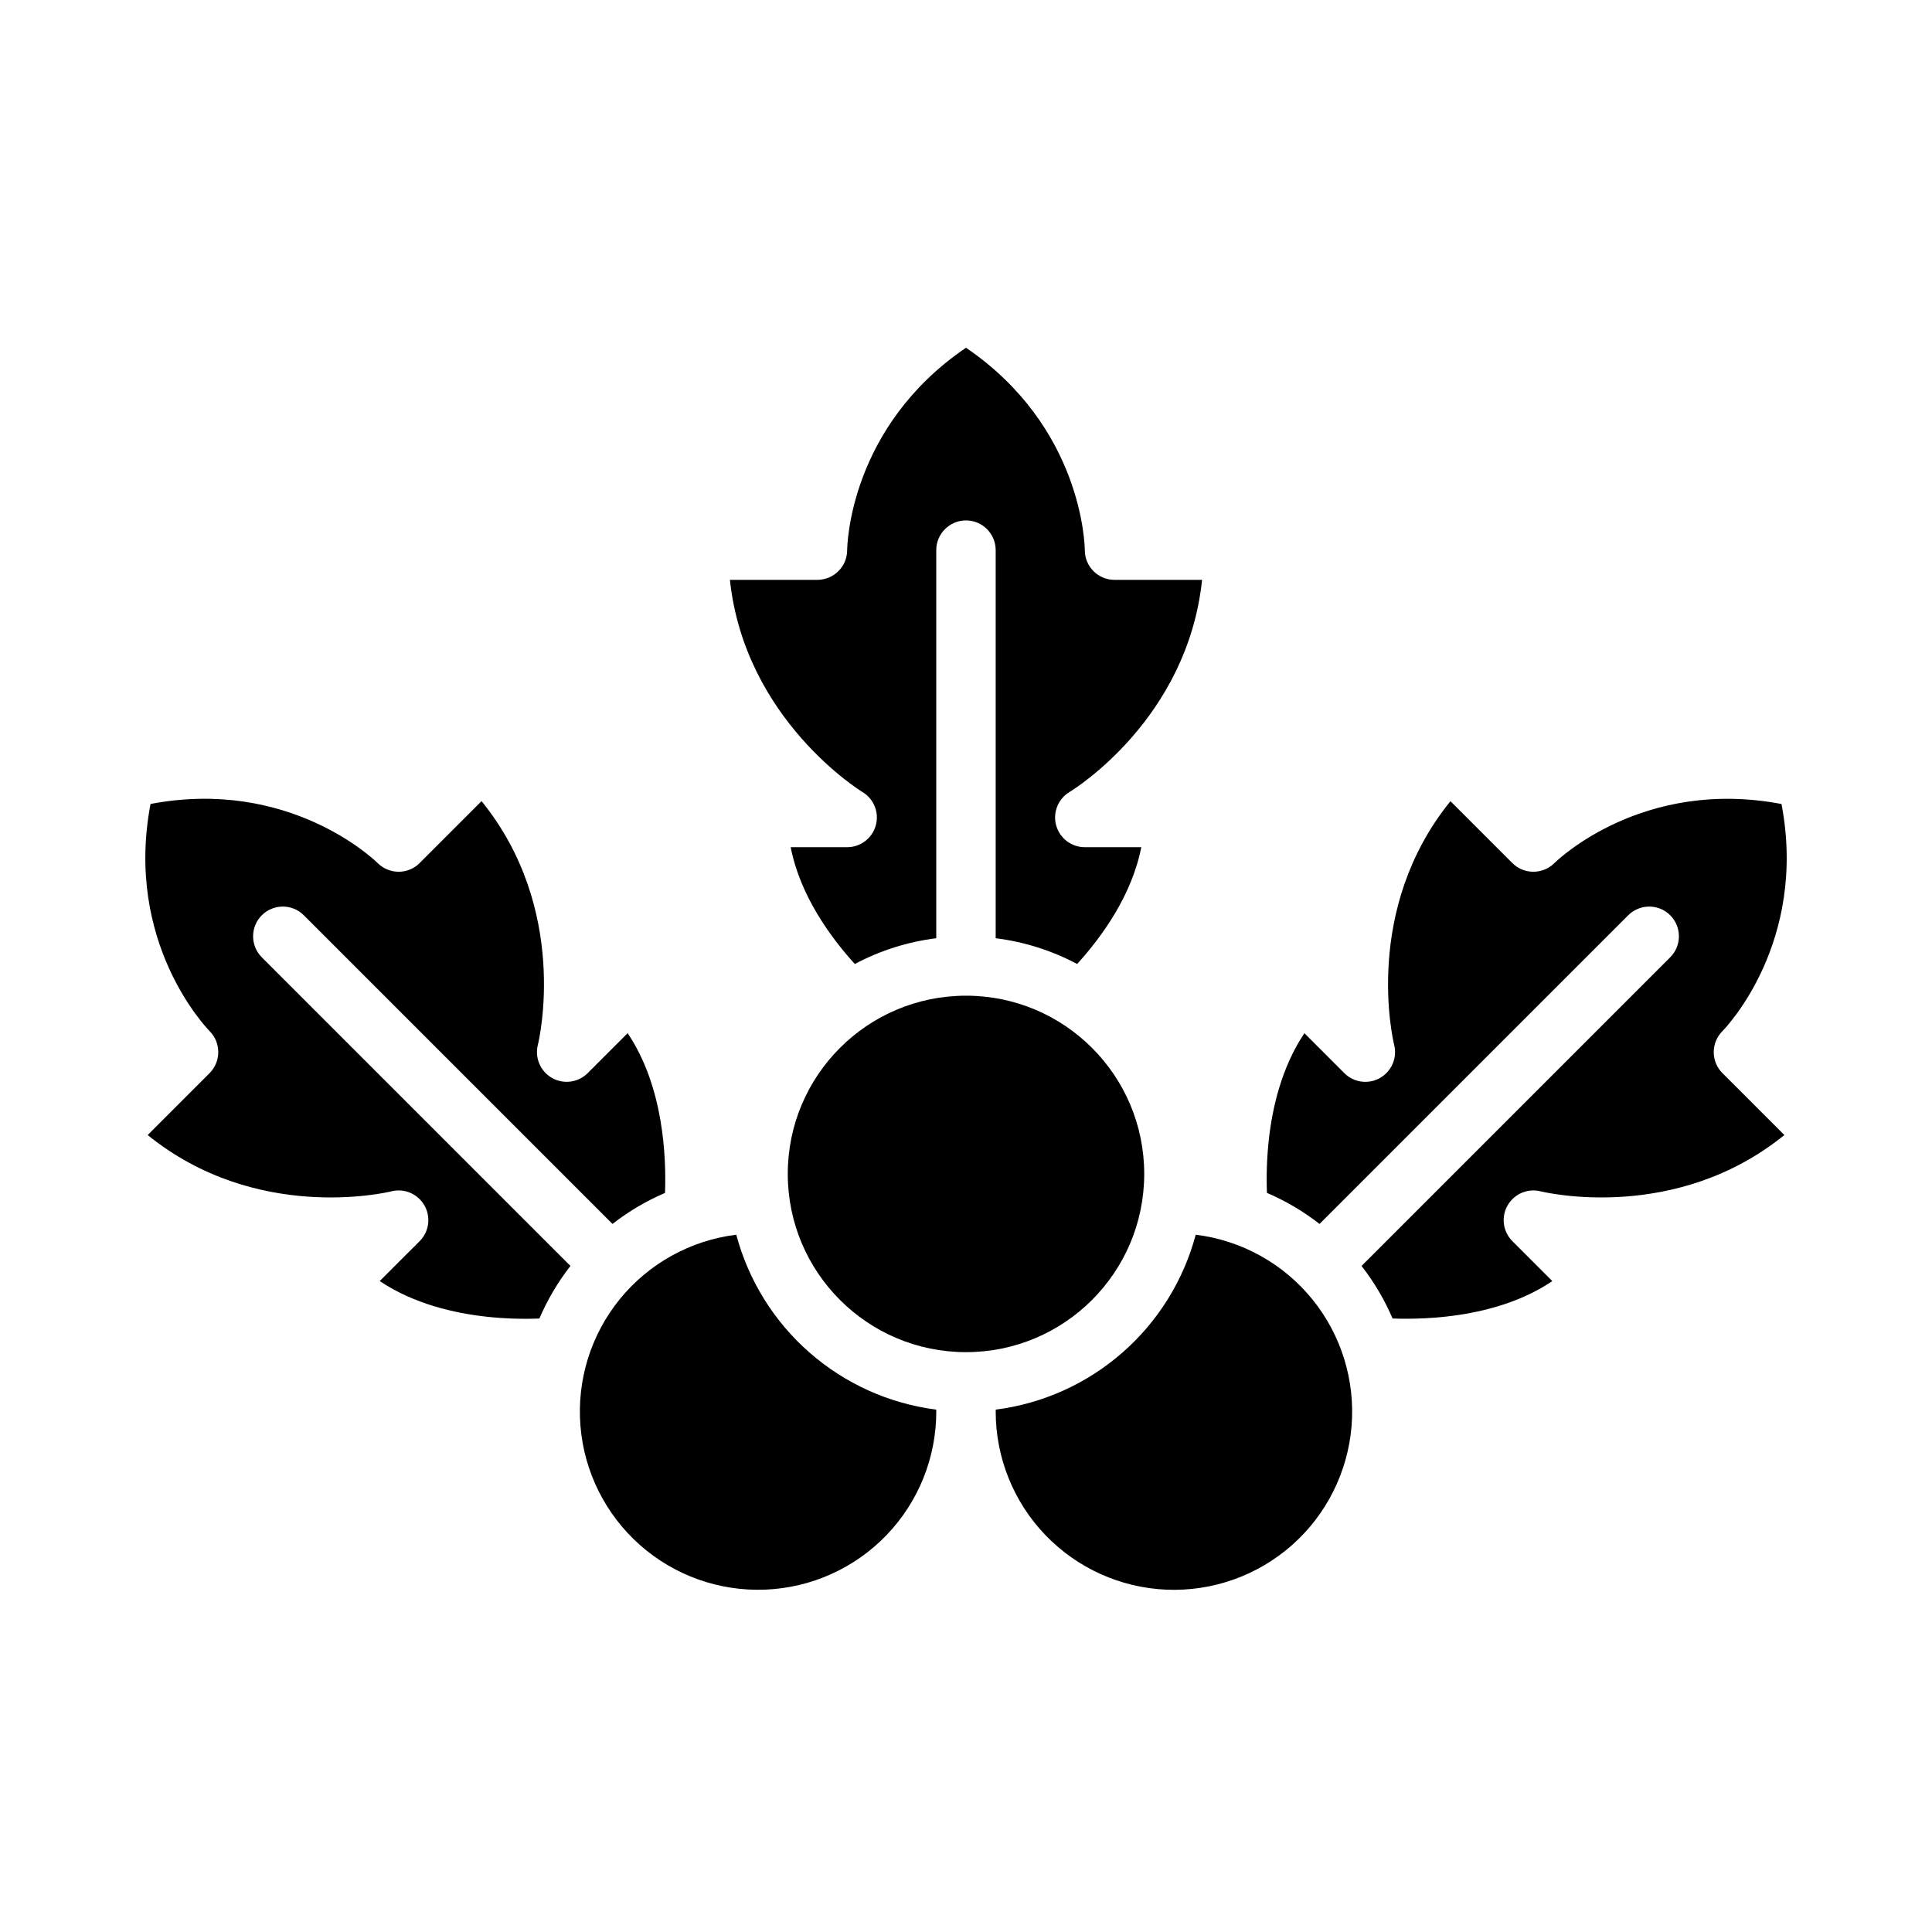
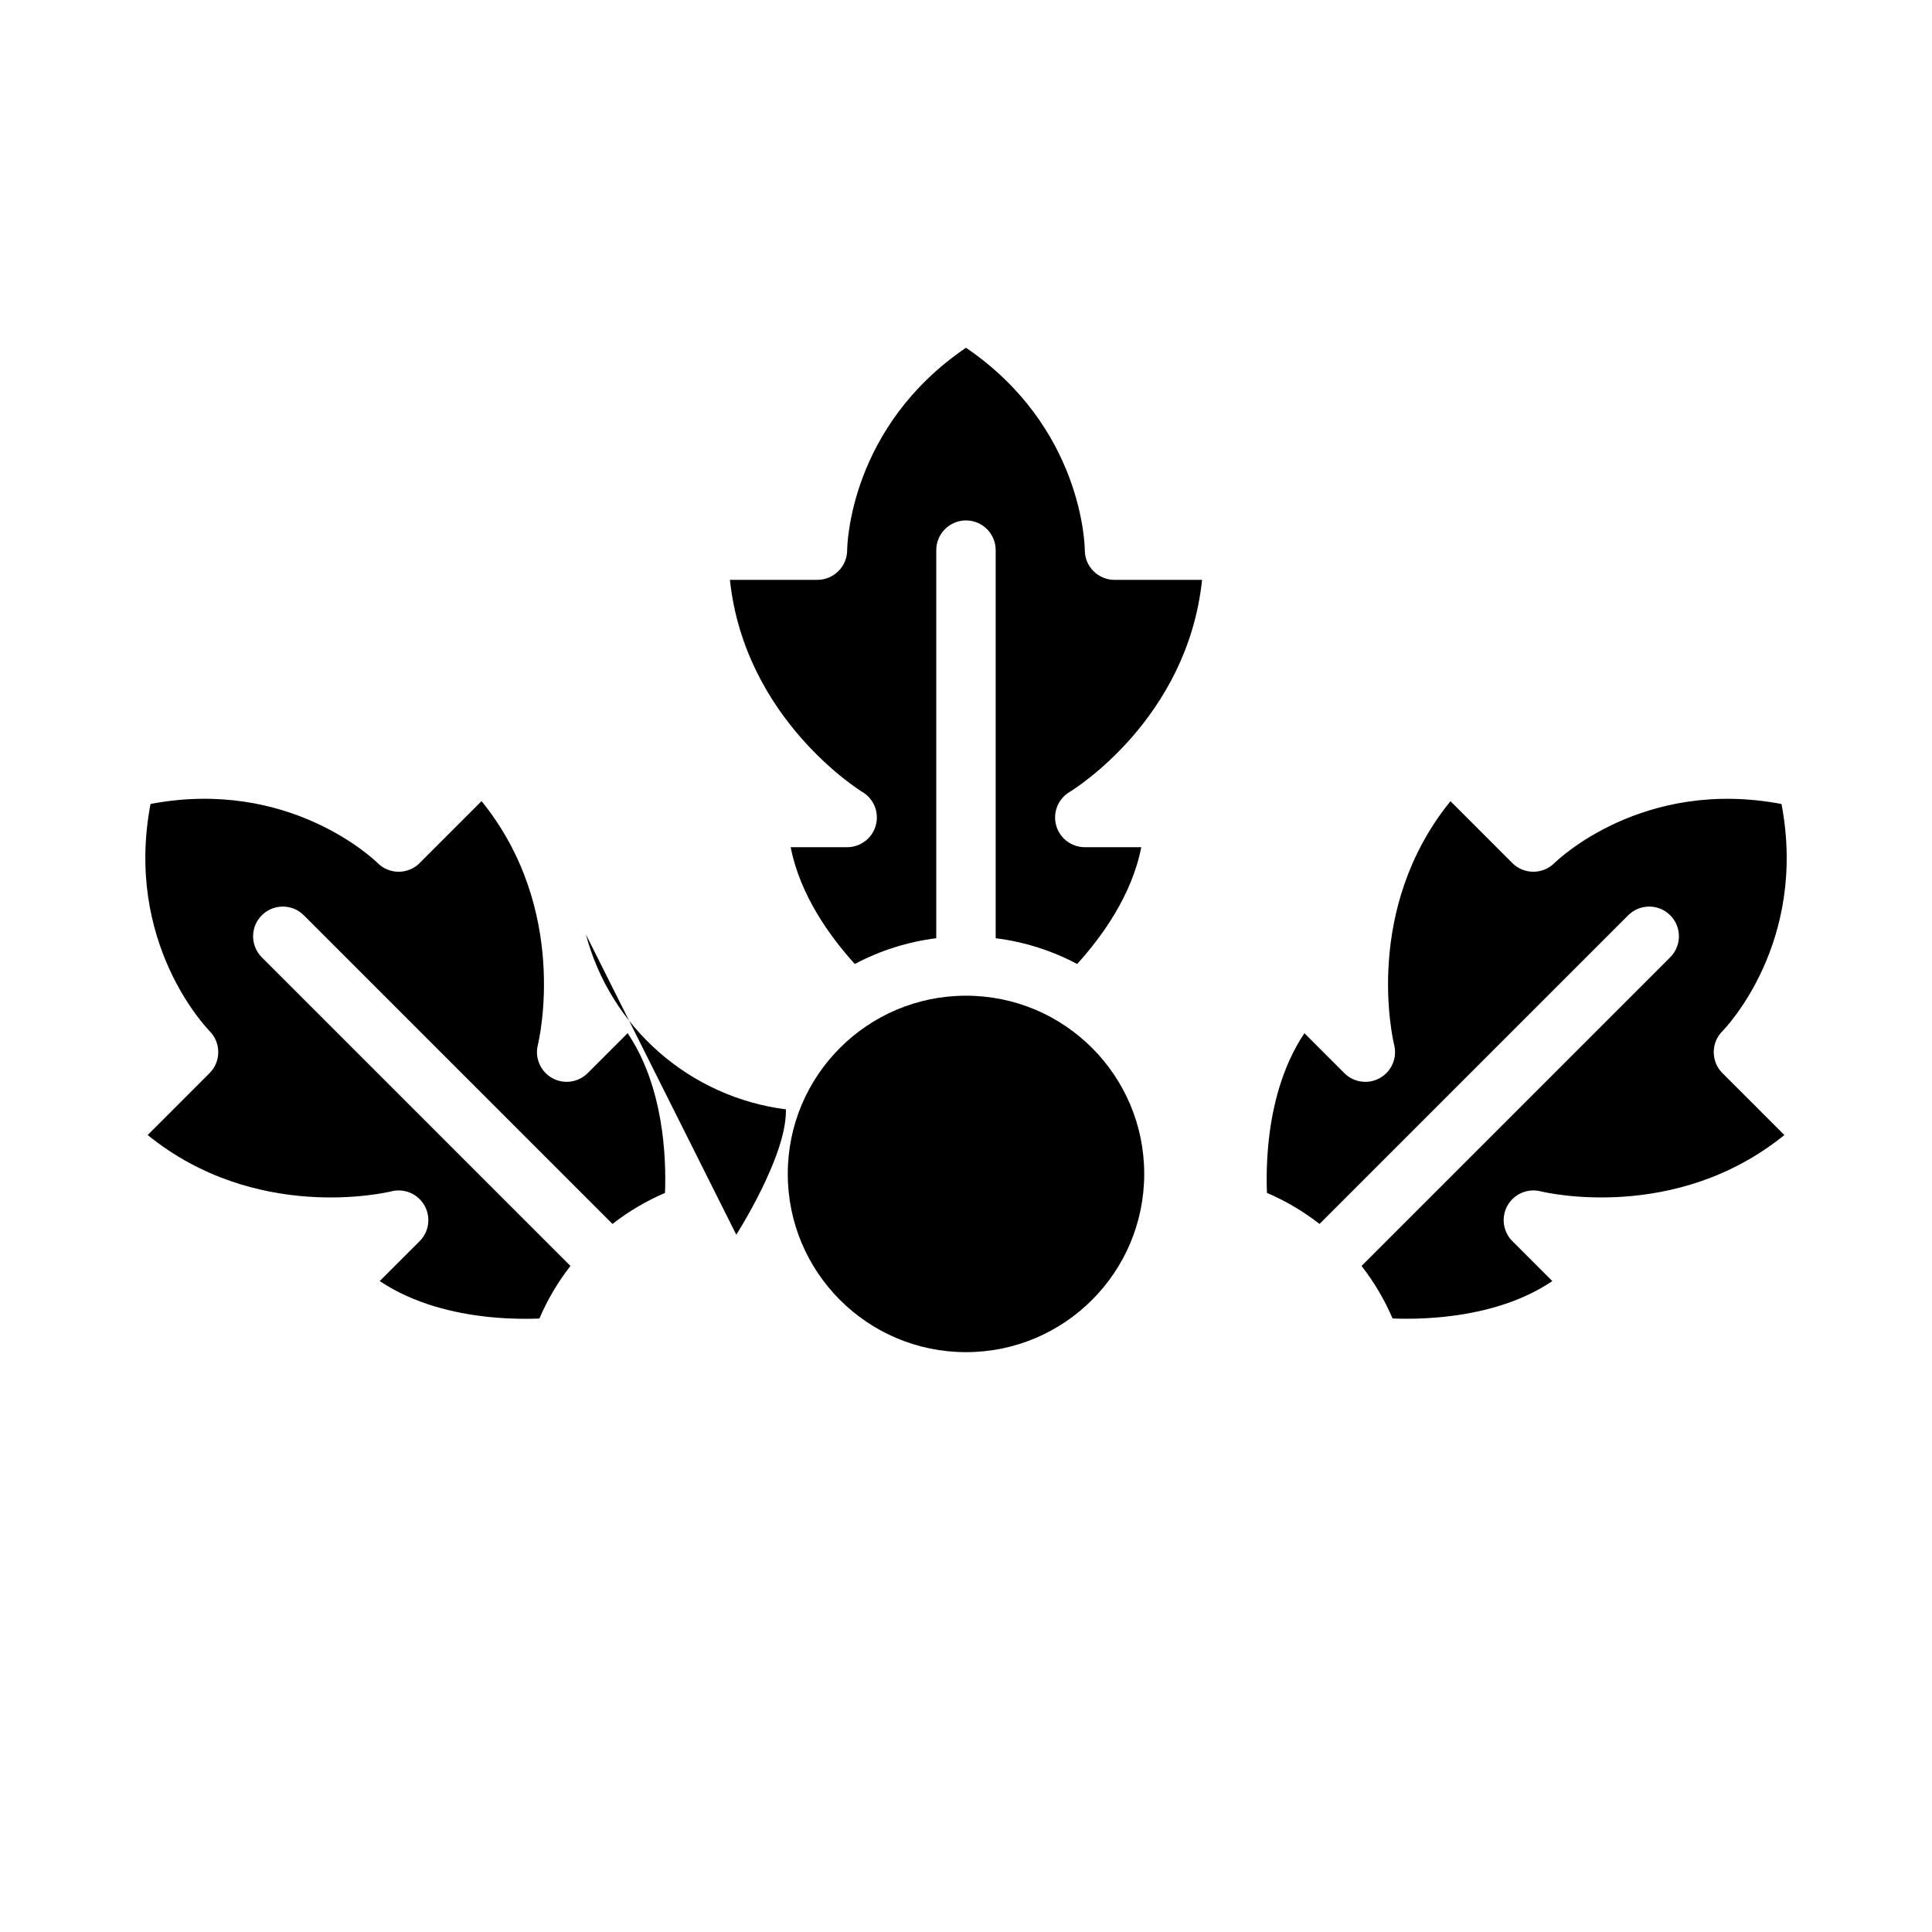
<svg xmlns="http://www.w3.org/2000/svg" fill="#000000" width="800px" height="800px" version="1.1" viewBox="144 144 512 512">
  <g>
    <path d="m213.38 397.69c-3.074-3.074-3.074-8.059 0-11.133 3.074-3.074 8.059-3.074 11.133 0l81.801 81.801c4.269-3.328 8.949-6.09 13.922-8.219 0.355-9.508-0.375-28.207-9.906-42.336l-10.586 10.586c-2.504 2.504-6.367 3.027-9.449 1.285-3.078-1.746-4.617-5.332-3.758-8.766 0.371-1.523 8.371-35.855-14.918-64.602l-16.41 16.41 0.004 0.004c-1.477 1.477-3.481 2.305-5.566 2.305-2.09 0-4.094-0.828-5.566-2.305-0.961-0.941-23.551-22.621-60.191-15.66-6.957 36.648 14.719 59.238 15.684 60.215 3.035 3.086 3.023 8.039-0.023 11.109l-16.414 16.414c28.746 23.293 63.074 15.289 64.621 14.914v-0.004c3.434-0.844 7.008 0.699 8.742 3.777 1.738 3.074 1.211 6.934-1.285 9.434l-10.582 10.578c9.078 6.106 19.93 8.516 28.141 9.426v0.004c4.707 0.516 9.441 0.684 14.172 0.5 2.133-4.981 4.898-9.664 8.227-13.934l-81.801-81.801z" />
    <path d="m447.23 455.1c0 26.086-21.145 47.234-47.23 47.234s-47.234-21.148-47.234-47.234c0-26.086 21.148-47.23 47.234-47.23s47.23 21.145 47.23 47.23" />
    <path d="m600.46 417.26c0.941-0.957 22.621-23.543 15.66-60.191-36.66-6.969-59.238 14.719-60.215 15.684-3.086 3.035-8.039 3.023-11.113-0.023l-16.406-16.41c-23.289 28.746-15.289 63.074-14.914 64.621 0.848 3.43-0.695 7.004-3.773 8.742-3.078 1.734-6.938 1.207-9.434-1.289l-10.582-10.582c-6.106 9.078-8.516 19.93-9.426 28.148-0.516 4.703-0.684 9.441-0.504 14.168 4.981 2.133 9.664 4.898 13.938 8.23l81.801-81.801c3.074-3.074 8.059-3.074 11.133 0 3.074 3.074 3.074 8.059 0 11.133l-81.801 81.801c3.328 4.269 6.09 8.949 8.223 13.922 9.504 0.355 28.207-0.375 42.332-9.91l-10.586-10.586 0.004 0.004c-2.504-2.504-3.031-6.371-1.285-9.449 1.742-3.078 5.328-4.617 8.762-3.758 1.523 0.371 35.855 8.371 64.602-14.918l-16.41-16.41-0.004 0.004c-3.07-3.074-3.074-8.055 0-11.129z" />
-     <path d="m339.12 471.21c-12.102 1.496-23.156 7.609-30.852 17.062-7.695 9.457-11.434 21.52-10.438 33.672 0.996 12.148 6.652 23.445 15.785 31.52 9.133 8.074 21.035 12.305 33.219 11.805 12.18-0.5 23.695-5.688 32.137-14.484s13.156-20.516 13.152-32.707c0-0.172-0.008-0.34-0.008-0.512-12.438-1.586-24.121-6.844-33.562-15.102-9.438-8.254-16.203-19.137-19.434-31.254z" />
-     <path d="m460.88 471.21c-3.231 12.117-10 23-19.438 31.254-9.438 8.258-21.121 13.516-33.562 15.102 0 0.172-0.008 0.34-0.008 0.512-0.004 12.195 4.711 23.918 13.152 32.715 8.441 8.797 19.961 13.988 32.141 14.488 12.184 0.5 24.09-3.731 33.223-11.805 9.137-8.078 14.793-19.375 15.789-31.527 0.996-12.152-2.746-24.219-10.441-33.676-7.699-9.457-18.754-15.57-30.855-17.062z" />
+     <path d="m339.12 471.21s13.156-20.516 13.152-32.707c0-0.172-0.008-0.34-0.008-0.512-12.438-1.586-24.121-6.844-33.562-15.102-9.438-8.254-16.203-19.137-19.434-31.254z" />
    <path d="m392.12 392.64v-102.85c0-4.348 3.527-7.871 7.875-7.871s7.871 3.523 7.871 7.871v102.85c7.551 0.941 14.867 3.258 21.59 6.828 6.527-7.195 14.508-18.188 16.996-30.957l-14.969 0.004c-3.539 0-6.644-2.363-7.59-5.773-0.941-3.41 0.504-7.031 3.539-8.852 1.34-0.816 31.273-19.434 35.129-56.227l-23.207 0.004c-4.348 0-7.871-3.527-7.871-7.875-0.012-1.344-0.652-32.645-31.488-53.637-30.836 20.992-31.477 52.293-31.488 53.672-0.035 4.328-3.547 7.82-7.875 7.84h-23.199c3.953 37.09 34.789 56.027 35.121 56.227l0.004-0.004c3.031 1.82 4.481 5.441 3.535 8.852-0.945 3.41-4.051 5.773-7.586 5.773h-14.969c2.488 12.766 10.469 23.758 16.996 30.957l-0.004-0.004c6.723-3.57 14.039-5.887 21.59-6.828z" />
  </g>
</svg>